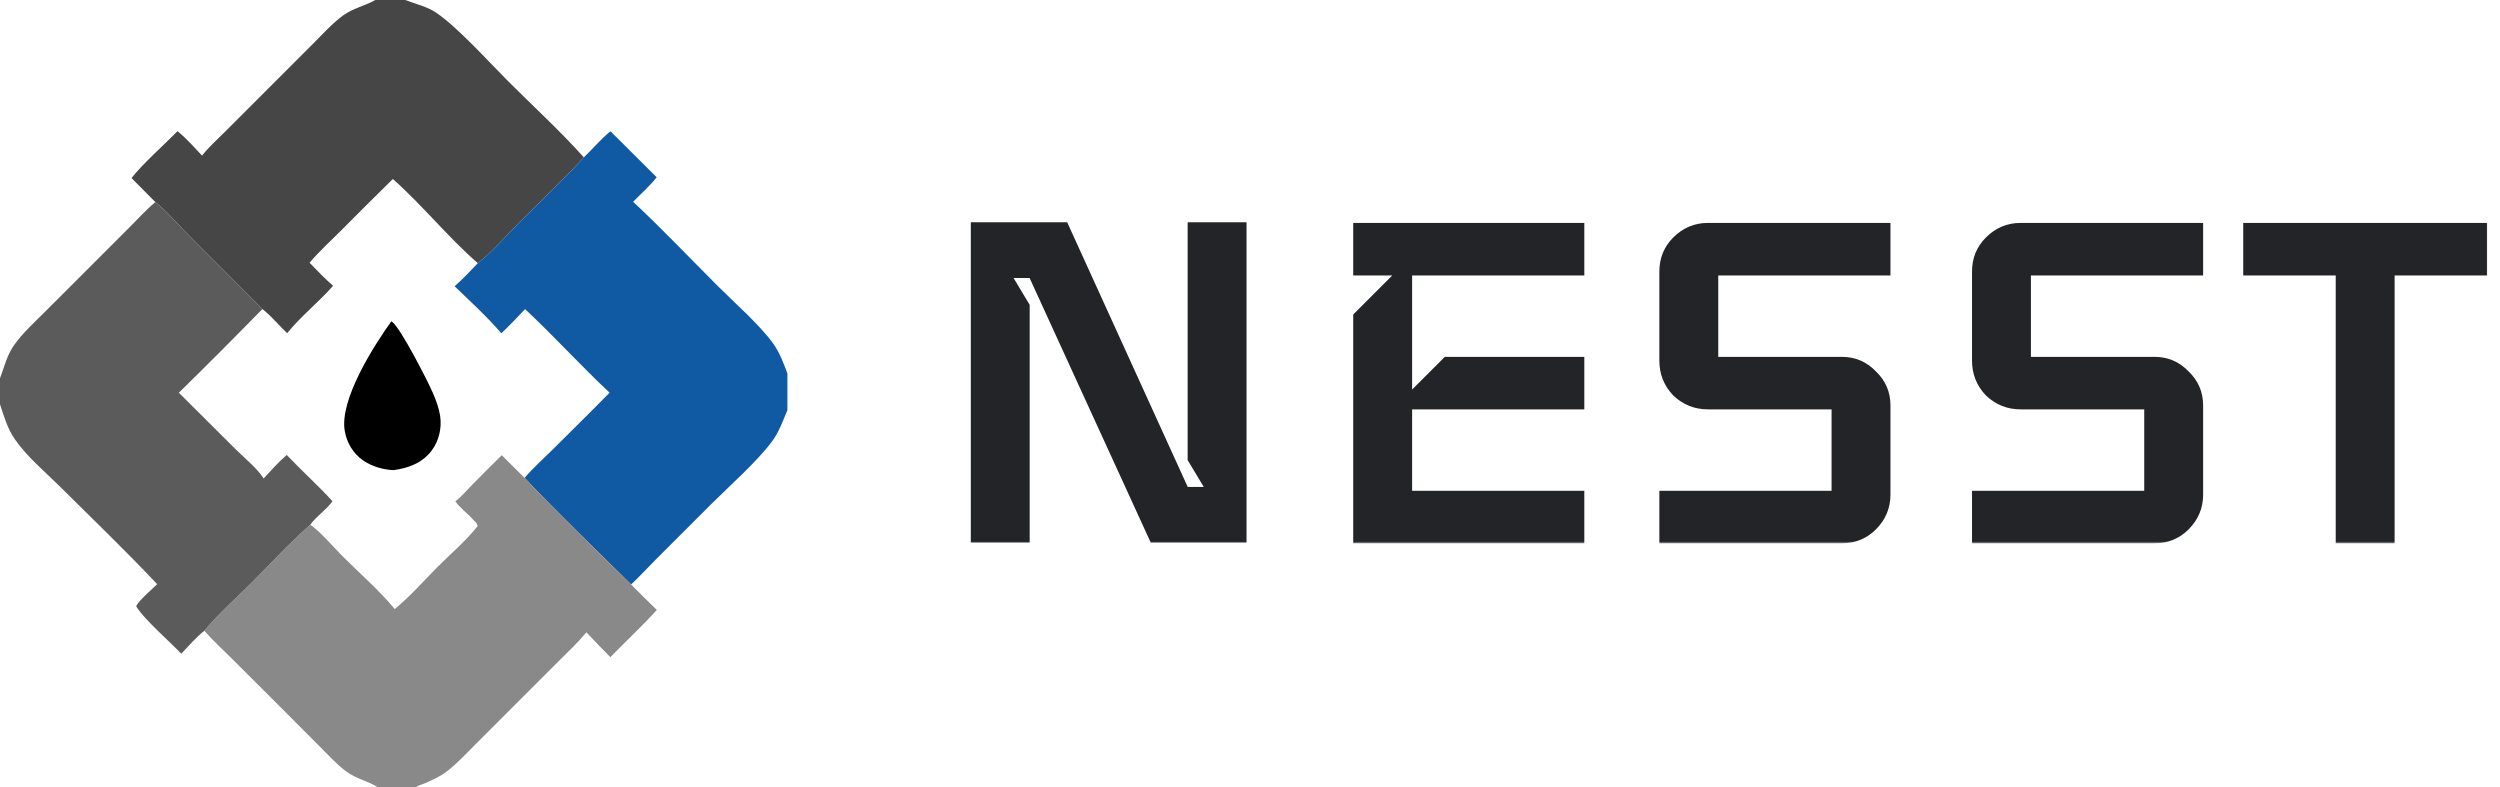
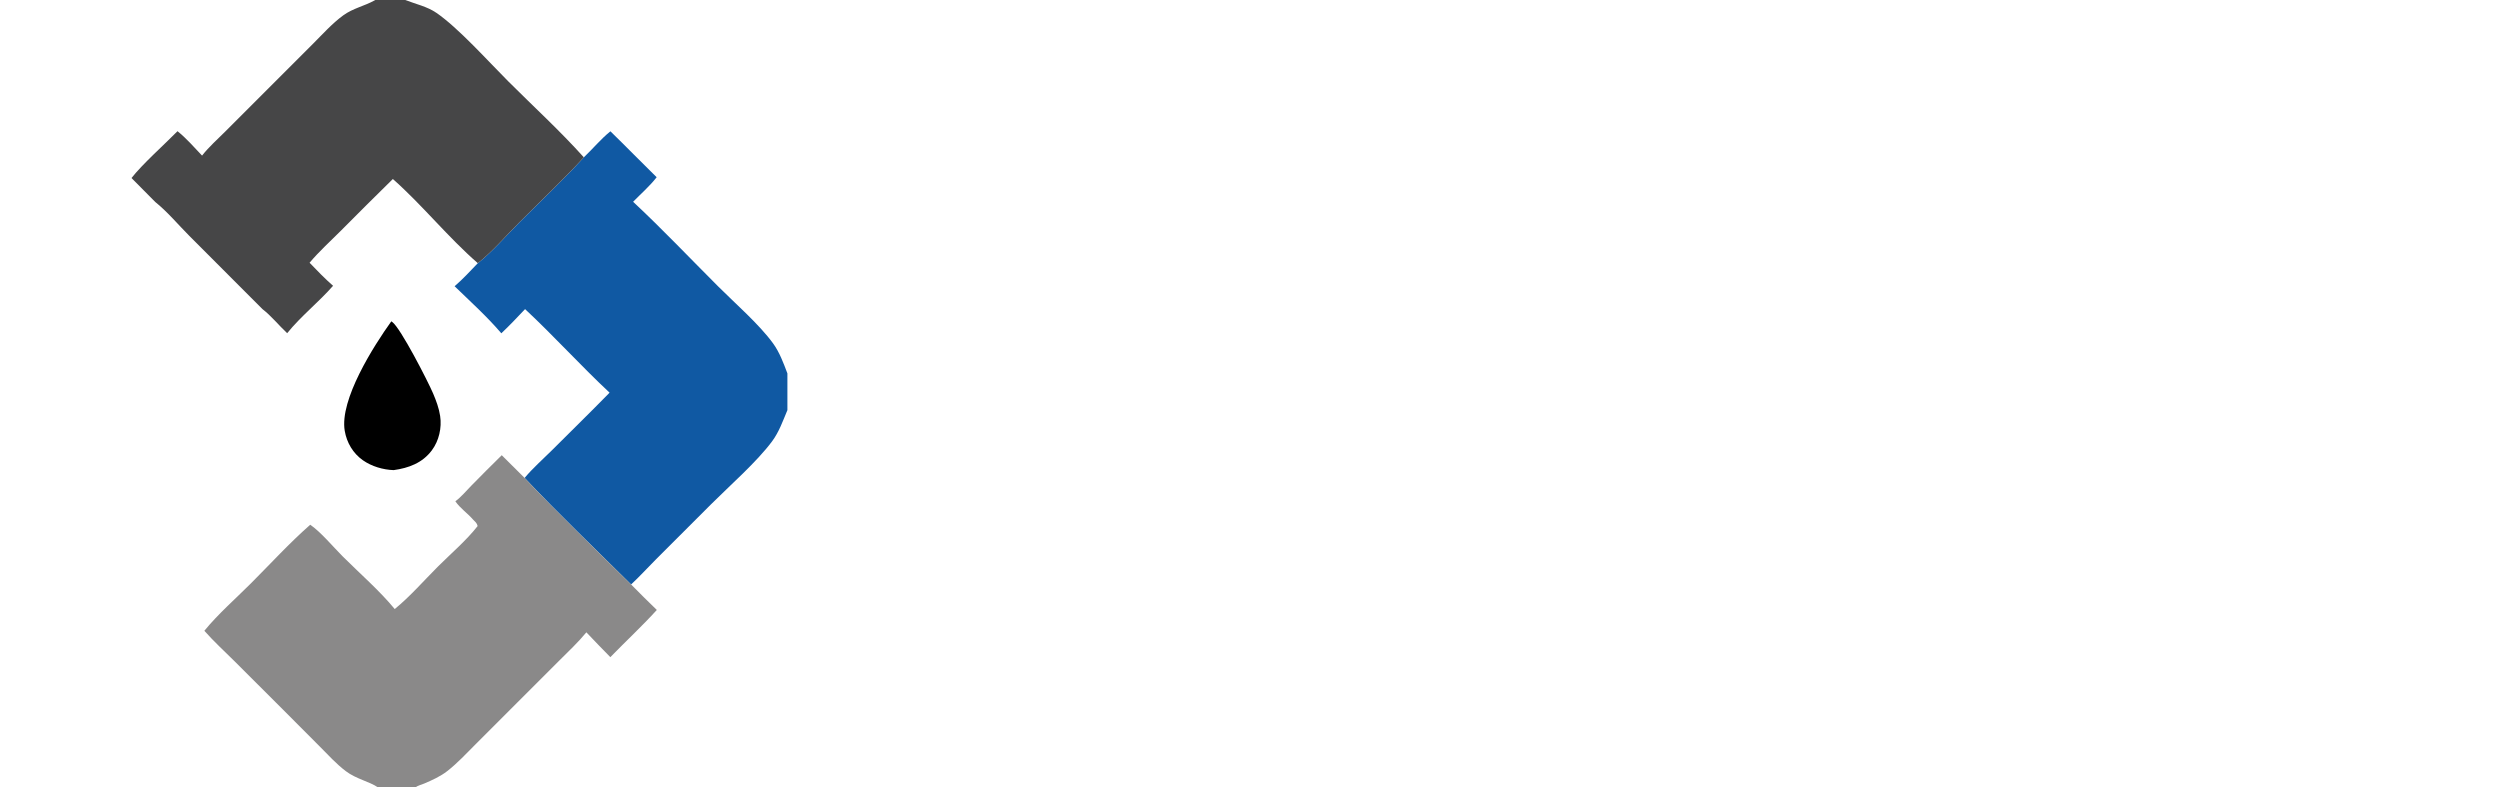
<svg xmlns="http://www.w3.org/2000/svg" width="635" height="200" viewBox="0 0 635 200" fill="none">
  <mask id="path-1-outside-1_2623_17" maskUnits="userSpaceOnUse" x="246" y="56" width="386" height="82" fill="black">
-     <rect fill="white" x="246" y="56" width="386" height="82" />
-     <path d="M315.62 136.838H292.94L262.16 69.608H255.68L260.54 77.708V136.838H247.58V57.458H270.422L301.04 124.688H307.52L302.66 116.588V57.458H315.62V136.838ZM401.417 137H344.717V80.3L356.057 68.96H344.717V57.62H401.417V68.96H357.677V101.36L367.397 91.64H401.417V102.98H357.677V125.66H401.417V137ZM479.177 125.66C479.177 128.792 478.043 131.492 475.775 133.76C473.615 135.92 470.969 137 467.837 137H422.477V125.66H466.217V102.98H433.817C430.685 102.98 427.985 101.9 425.717 99.74C423.557 97.472 422.477 94.772 422.477 91.64V68.96C422.477 65.828 423.557 63.182 425.717 61.022C427.985 58.754 430.685 57.62 433.817 57.62H479.177V68.96H435.437V91.64H467.837C470.969 91.64 473.615 92.774 475.775 95.042C478.043 97.202 479.177 99.848 479.177 102.98V125.66ZM558.595 125.66C558.595 128.792 557.461 131.492 555.193 133.76C553.033 135.92 550.387 137 547.255 137H501.895V125.66H545.635V102.98H513.235C510.103 102.98 507.403 101.9 505.135 99.74C502.975 97.472 501.895 94.772 501.895 91.64V68.96C501.895 65.828 502.975 63.182 505.135 61.022C507.403 58.754 510.103 57.62 513.235 57.62H558.595V68.96H514.855V91.64H547.255C550.387 91.64 553.033 92.774 555.193 95.042C557.461 97.202 558.595 99.848 558.595 102.98V125.66ZM630.723 68.96H607.233V137H594.273V68.96H570.783V57.62H630.723V68.96Z" />
-   </mask>
-   <path d="M315.62 136.838H292.94L262.16 69.608H255.68L260.54 77.708V136.838H247.58V57.458H270.422L301.04 124.688H307.52L302.66 116.588V57.458H315.62V136.838ZM401.417 137H344.717V80.3L356.057 68.96H344.717V57.62H401.417V68.96H357.677V101.36L367.397 91.64H401.417V102.98H357.677V125.66H401.417V137ZM479.177 125.66C479.177 128.792 478.043 131.492 475.775 133.76C473.615 135.92 470.969 137 467.837 137H422.477V125.66H466.217V102.98H433.817C430.685 102.98 427.985 101.9 425.717 99.74C423.557 97.472 422.477 94.772 422.477 91.64V68.96C422.477 65.828 423.557 63.182 425.717 61.022C427.985 58.754 430.685 57.62 433.817 57.62H479.177V68.96H435.437V91.64H467.837C470.969 91.64 473.615 92.774 475.775 95.042C478.043 97.202 479.177 99.848 479.177 102.98V125.66ZM558.595 125.66C558.595 128.792 557.461 131.492 555.193 133.76C553.033 135.92 550.387 137 547.255 137H501.895V125.66H545.635V102.98H513.235C510.103 102.98 507.403 101.9 505.135 99.74C502.975 97.472 501.895 94.772 501.895 91.64V68.96C501.895 65.828 502.975 63.182 505.135 61.022C507.403 58.754 510.103 57.62 513.235 57.62H558.595V68.96H514.855V91.64H547.255C550.387 91.64 553.033 92.774 555.193 95.042C557.461 97.202 558.595 99.848 558.595 102.98V125.66ZM630.723 68.96H607.233V137H594.273V68.96H570.783V57.62H630.723V68.96Z" fill="#222427" />
-   <path d="M315.62 136.838V137.838H316.62V136.838H315.62ZM292.94 136.838L292.031 137.254L292.298 137.838H292.94V136.838ZM262.16 69.608L263.069 69.192L262.802 68.608H262.16V69.608ZM255.68 69.608V68.608H253.914L254.823 70.123L255.68 69.608ZM260.54 77.708H261.54V77.431L261.397 77.194L260.54 77.708ZM260.54 136.838V137.838H261.54V136.838H260.54ZM247.58 136.838H246.58V137.838H247.58V136.838ZM247.58 57.458V56.458H246.58V57.458H247.58ZM270.422 57.458L271.332 57.044L271.065 56.458H270.422V57.458ZM301.04 124.688L300.13 125.102L300.397 125.688H301.04V124.688ZM307.52 124.688V125.688H309.286L308.377 124.174L307.52 124.688ZM302.66 116.588H301.66V116.865L301.803 117.102L302.66 116.588ZM302.66 57.458V56.458H301.66V57.458H302.66ZM315.62 57.458H316.62V56.458H315.62V57.458ZM315.62 135.838H292.94V137.838H315.62V135.838ZM293.849 136.422L263.069 69.192L261.251 70.024L292.031 137.254L293.849 136.422ZM262.16 68.608H255.68V70.608H262.16V68.608ZM254.823 70.123L259.683 78.222L261.397 77.194L256.537 69.094L254.823 70.123ZM259.54 77.708V136.838H261.54V77.708H259.54ZM260.54 135.838H247.58V137.838H260.54V135.838ZM248.58 136.838V57.458H246.58V136.838H248.58ZM247.58 58.458H270.422V56.458H247.58V58.458ZM269.512 57.873L300.13 125.102L301.95 124.274L271.332 57.044L269.512 57.873ZM301.04 125.688H307.52V123.688H301.04V125.688ZM308.377 124.174L303.517 116.074L301.803 117.102L306.663 125.202L308.377 124.174ZM303.66 116.588V57.458H301.66V116.588H303.66ZM302.66 58.458H315.62V56.458H302.66V58.458ZM314.62 57.458V136.838H316.62V57.458H314.62ZM401.417 137V138H402.417V137H401.417ZM344.717 137H343.717V138H344.717V137ZM344.717 80.3L344.01 79.593L343.717 79.886V80.3H344.717ZM356.057 68.96L356.764 69.667L358.471 67.96H356.057V68.96ZM344.717 68.96H343.717V69.96H344.717V68.96ZM344.717 57.62V56.62H343.717V57.62H344.717ZM401.417 57.62H402.417V56.62H401.417V57.62ZM401.417 68.96V69.96H402.417V68.96H401.417ZM357.677 68.96V67.96H356.677V68.96H357.677ZM357.677 101.36H356.677V103.774L358.384 102.067L357.677 101.36ZM367.397 91.64V90.64H366.983L366.69 90.933L367.397 91.64ZM401.417 91.64H402.417V90.64H401.417V91.64ZM401.417 102.98V103.98H402.417V102.98H401.417ZM357.677 102.98V101.98H356.677V102.98H357.677ZM357.677 125.66H356.677V126.66H357.677V125.66ZM401.417 125.66H402.417V124.66H401.417V125.66ZM401.417 136H344.717V138H401.417V136ZM345.717 137V80.3H343.717V137H345.717ZM345.424 81.007L356.764 69.667L355.35 68.253L344.01 79.593L345.424 81.007ZM356.057 67.96H344.717V69.96H356.057V67.96ZM345.717 68.96V57.62H343.717V68.96H345.717ZM344.717 58.62H401.417V56.62H344.717V58.62ZM400.417 57.62V68.96H402.417V57.62H400.417ZM401.417 67.96H357.677V69.96H401.417V67.96ZM356.677 68.96V101.36H358.677V68.96H356.677ZM358.384 102.067L368.104 92.347L366.69 90.933L356.97 100.653L358.384 102.067ZM367.397 92.64H401.417V90.64H367.397V92.64ZM400.417 91.64V102.98H402.417V91.64H400.417ZM401.417 101.98H357.677V103.98H401.417V101.98ZM356.677 102.98V125.66H358.677V102.98H356.677ZM357.677 126.66H401.417V124.66H357.677V126.66ZM400.417 125.66V137H402.417V125.66H400.417ZM475.775 133.76L476.482 134.467L476.482 134.467L475.775 133.76ZM422.477 137H421.477V138H422.477V137ZM422.477 125.66V124.66H421.477V125.66H422.477ZM466.217 125.66V126.66H467.217V125.66H466.217ZM466.217 102.98H467.217V101.98H466.217V102.98ZM425.717 99.74L424.993 100.43L425.009 100.447L425.027 100.464L425.717 99.74ZM425.717 61.022L426.424 61.729L426.424 61.729L425.717 61.022ZM479.177 57.62H480.177V56.62H479.177V57.62ZM479.177 68.96V69.96H480.177V68.96H479.177ZM435.437 68.96V67.96H434.437V68.96H435.437ZM435.437 91.64H434.437V92.64H435.437V91.64ZM475.775 95.042L475.051 95.732L475.067 95.749L475.085 95.766L475.775 95.042ZM478.177 125.66C478.177 128.52 477.153 130.967 475.068 133.053L476.482 134.467C478.932 132.017 480.177 129.064 480.177 125.66H478.177ZM475.068 133.053C473.1 135.02 470.711 136 467.837 136V138C471.226 138 474.129 136.82 476.482 134.467L475.068 133.053ZM467.837 136H422.477V138H467.837V136ZM423.477 137V125.66H421.477V137H423.477ZM422.477 126.66H466.217V124.66H422.477V126.66ZM467.217 125.66V102.98H465.217V125.66H467.217ZM466.217 101.98H433.817V103.98H466.217V101.98ZM433.817 101.98C430.941 101.98 428.488 100.999 426.406 99.016L425.027 100.464C427.481 102.801 430.428 103.98 433.817 103.98V101.98ZM426.441 99.05C424.458 96.968 423.477 94.515 423.477 91.64H421.477C421.477 95.029 422.655 97.976 424.993 100.43L426.441 99.05ZM423.477 91.64V68.96H421.477V91.64H423.477ZM423.477 68.96C423.477 66.086 424.457 63.696 426.424 61.729L425.01 60.315C422.657 62.668 421.477 65.57 421.477 68.96H423.477ZM426.424 61.729C428.509 59.644 430.957 58.62 433.817 58.62V56.62C430.412 56.62 427.46 57.864 425.01 60.315L426.424 61.729ZM433.817 58.62H479.177V56.62H433.817V58.62ZM478.177 57.62V68.96H480.177V57.62H478.177ZM479.177 67.96H435.437V69.96H479.177V67.96ZM434.437 68.96V91.64H436.437V68.96H434.437ZM435.437 92.64H467.837V90.64H435.437V92.64ZM467.837 92.64C470.695 92.64 473.079 93.662 475.051 95.732L476.499 94.352C474.15 91.886 471.242 90.64 467.837 90.64V92.64ZM475.085 95.766C477.155 97.737 478.177 100.122 478.177 102.98H480.177C480.177 99.574 478.931 96.667 476.464 94.318L475.085 95.766ZM478.177 102.98V125.66H480.177V102.98H478.177ZM555.193 133.76L555.9 134.467L555.9 134.467L555.193 133.76ZM501.895 137H500.895V138H501.895V137ZM501.895 125.66V124.66H500.895V125.66H501.895ZM545.635 125.66V126.66H546.635V125.66H545.635ZM545.635 102.98H546.635V101.98H545.635V102.98ZM505.135 99.74L504.411 100.43L504.427 100.447L504.445 100.464L505.135 99.74ZM505.135 61.022L505.842 61.729L505.842 61.729L505.135 61.022ZM558.595 57.62H559.595V56.62H558.595V57.62ZM558.595 68.96V69.96H559.595V68.96H558.595ZM514.855 68.96V67.96H513.855V68.96H514.855ZM514.855 91.64H513.855V92.64H514.855V91.64ZM555.193 95.042L554.469 95.732L554.485 95.749L554.503 95.766L555.193 95.042ZM557.595 125.66C557.595 128.52 556.571 130.967 554.486 133.053L555.9 134.467C558.35 132.017 559.595 129.064 559.595 125.66H557.595ZM554.486 133.053C552.518 135.02 550.129 136 547.255 136V138C550.644 138 553.547 136.82 555.9 134.467L554.486 133.053ZM547.255 136H501.895V138H547.255V136ZM502.895 137V125.66H500.895V137H502.895ZM501.895 126.66H545.635V124.66H501.895V126.66ZM546.635 125.66V102.98H544.635V125.66H546.635ZM545.635 101.98H513.235V103.98H545.635V101.98ZM513.235 101.98C510.359 101.98 507.906 100.999 505.824 99.016L504.445 100.464C506.899 102.801 509.846 103.98 513.235 103.98V101.98ZM505.859 99.05C503.876 96.968 502.895 94.515 502.895 91.64H500.895C500.895 95.029 502.073 97.976 504.411 100.43L505.859 99.05ZM502.895 91.64V68.96H500.895V91.64H502.895ZM502.895 68.96C502.895 66.086 503.875 63.696 505.842 61.729L504.428 60.315C502.075 62.668 500.895 65.57 500.895 68.96H502.895ZM505.842 61.729C507.927 59.644 510.375 58.62 513.235 58.62V56.62C509.83 56.62 506.878 57.864 504.428 60.315L505.842 61.729ZM513.235 58.62H558.595V56.62H513.235V58.62ZM557.595 57.62V68.96H559.595V57.62H557.595ZM558.595 67.96H514.855V69.96H558.595V67.96ZM513.855 68.96V91.64H515.855V68.96H513.855ZM514.855 92.64H547.255V90.64H514.855V92.64ZM547.255 92.64C550.113 92.64 552.497 93.662 554.469 95.732L555.917 94.352C553.568 91.886 550.66 90.64 547.255 90.64V92.64ZM554.503 95.766C556.573 97.737 557.595 100.122 557.595 102.98H559.595C559.595 99.574 558.349 96.667 555.882 94.318L554.503 95.766ZM557.595 102.98V125.66H559.595V102.98H557.595ZM630.723 68.96V69.96H631.723V68.96H630.723ZM607.233 68.96V67.96H606.233V68.96H607.233ZM607.233 137V138H608.233V137H607.233ZM594.273 137H593.273V138H594.273V137ZM594.273 68.96H595.273V67.96H594.273V68.96ZM570.783 68.96H569.783V69.96H570.783V68.96ZM570.783 57.62V56.62H569.783V57.62H570.783ZM630.723 57.62H631.723V56.62H630.723V57.62ZM630.723 67.96H607.233V69.96H630.723V67.96ZM606.233 68.96V137H608.233V68.96H606.233ZM607.233 136H594.273V138H607.233V136ZM595.273 137V68.96H593.273V137H595.273ZM594.273 67.96H570.783V69.96H594.273V67.96ZM571.783 68.96V57.62H569.783V68.96H571.783ZM570.783 58.62H630.723V56.62H570.783V58.62ZM629.723 57.62V68.96H631.723V57.62H629.723Z" fill="#222427" mask="url(#path-1-outside-1_2623_17)" />
+     </mask>
  <g clip-path="url(#clip0_2623_17)">
    <path d="M0 0H95.322H102.948H200V94.847V104.175V200H105.498H96.017H0V102.695V96.079V0ZM39.442 51.313C37.132 53.29 35.041 55.584 32.893 57.738L22.075 68.556L11.384 79.243C8.714 81.908 5.759 84.571 3.578 87.66C1.743 90.26 1.112 93.17 0 96.079V102.695V200H96.017C93.803 198.48 90.508 197.895 87.822 195.861C85.44 194.057 83.373 191.771 81.267 189.658L71.848 180.21L59.574 167.954C57.006 165.409 54.3 162.931 51.909 160.218C55.392 155.951 59.811 152.101 63.712 148.197C68.676 143.23 73.529 137.918 78.798 133.283C80.404 131.081 82.835 129.543 84.455 127.309C80.757 123.255 76.606 119.561 72.835 115.561C70.725 117.353 68.839 119.497 66.972 121.535C65.246 118.863 62.176 116.423 59.898 114.16L45.425 99.753C52.575 92.76 59.654 85.648 66.647 78.499L48.012 59.832C45.257 57.069 42.481 53.734 39.442 51.313ZM160.301 148.455C151.266 139.5 141.982 130.64 133.253 121.393L127.446 115.623C124.834 118.187 122.248 120.776 119.687 123.391C118.437 124.655 117.093 126.298 115.661 127.322C116.872 129.095 118.767 130.362 120.164 131.979C120.696 132.53 121.154 132.849 121.321 133.618C118.445 137.292 114.551 140.596 111.24 143.904C107.679 147.462 104.153 151.521 100.262 154.696C96.522 150.13 91.29 145.557 87.059 141.336C84.716 139 81.426 135.05 78.798 133.283C73.529 137.918 68.676 143.23 63.712 148.197C59.811 152.101 55.392 155.951 51.909 160.218C54.3 162.931 57.006 165.409 59.574 167.954L71.848 180.21L81.267 189.658C83.373 191.771 85.44 194.057 87.822 195.861C90.508 197.895 93.803 198.48 96.017 200H105.498H200V104.175C198.865 106.881 197.882 109.707 196.122 112.082C192.241 117.321 185.326 123.373 180.53 128.167L166.476 142.218C164.419 144.276 162.427 146.477 160.301 148.455ZM0 0V96.079C1.112 93.17 1.743 90.26 3.578 87.66C5.759 84.571 8.714 81.908 11.384 79.243L22.075 68.556L32.893 57.738C35.041 55.584 37.132 53.29 39.442 51.313C42.481 53.734 45.257 57.069 48.012 59.832L66.647 78.499C68.874 80.199 70.861 82.689 72.942 84.631C76.435 80.299 80.928 76.778 84.601 72.591C82.501 70.761 80.563 68.742 78.633 66.736C81.045 63.869 83.936 61.254 86.584 58.604C90.956 54.197 95.357 49.819 99.785 45.469C107.339 52.147 113.748 60.225 121.367 66.85C125.125 63.885 128.495 59.909 131.89 56.508C137.36 51.029 143.064 45.666 148.295 39.962C142.278 33.252 135.443 27.006 129.061 20.624C124.067 15.63 116.385 7.048 110.826 3.249C108.46 1.631 105.581 1.043 102.948 0H95.322H0ZM99.785 45.469C95.357 49.819 90.956 54.197 86.584 58.604C83.936 61.254 81.045 63.869 78.633 66.736C80.563 68.742 82.501 70.761 84.601 72.591C80.928 76.778 76.435 80.299 72.942 84.631C70.861 82.689 68.874 80.199 66.647 78.499C59.654 85.648 52.575 92.76 45.425 99.753L59.898 114.16C62.176 116.423 65.246 118.863 66.972 121.535C68.839 119.497 70.725 117.353 72.835 115.561C76.606 119.561 80.757 123.255 84.455 127.309C82.835 129.543 80.404 131.081 78.798 133.283C81.426 135.05 84.716 139 87.059 141.336C91.29 145.557 96.522 150.13 100.262 154.696C104.153 151.521 107.679 147.462 111.24 143.904C114.551 140.596 118.445 137.292 121.321 133.618C121.154 132.849 120.696 132.53 120.164 131.979C118.767 130.362 116.872 129.095 115.661 127.322C117.093 126.298 118.437 124.655 119.687 123.391C122.248 120.776 124.834 118.187 127.446 115.623L133.253 121.393C135.312 118.918 137.875 116.676 140.166 114.392C145.06 109.515 150 104.675 154.834 99.738C147.486 92.873 140.724 85.375 133.368 78.514C131.393 80.61 129.431 82.676 127.339 84.658C123.735 80.432 119.461 76.575 115.471 72.707C117.561 70.907 119.448 68.831 121.367 66.85C113.748 60.225 107.339 52.147 99.785 45.469ZM102.948 0C105.581 1.043 108.46 1.631 110.826 3.249C116.385 7.048 124.067 15.63 129.061 20.624C135.443 27.006 142.278 33.252 148.295 39.962C150.533 37.848 152.659 35.263 155.044 33.35C159.001 37.198 162.846 41.159 166.792 45.017C165.044 47.272 162.805 49.209 160.81 51.248C168.209 58.162 175.238 65.577 182.402 72.739C186.758 77.093 192.794 82.326 196.349 87.202C197.996 89.462 199.016 92.245 200 94.847V0H102.948Z" fill="#1059A3" />
    <path d="M99.393 81.621C99.478 81.674 99.559 81.73 99.64 81.789C101.759 83.328 108.683 96.827 110.017 99.956C110.792 101.774 111.504 103.702 111.797 105.665C112.246 108.675 111.505 111.956 109.674 114.404C107.283 117.599 103.808 118.877 99.994 119.41C97.292 119.318 94.402 118.468 92.178 116.908C89.67 115.148 88.07 112.431 87.561 109.424C86.223 101.522 94.882 87.917 99.393 81.621Z" fill="black" />
    <path d="M0 0H95.322H102.948C105.581 1.043 108.46 1.631 110.826 3.249C116.385 7.048 124.067 15.63 129.061 20.624C135.443 27.006 142.278 33.252 148.295 39.962C143.064 45.666 137.36 51.029 131.89 56.508C128.495 59.909 125.125 63.885 121.367 66.85C113.748 60.225 107.339 52.147 99.785 45.469C95.357 49.819 90.956 54.197 86.584 58.604C83.936 61.254 81.045 63.869 78.633 66.736C80.563 68.742 82.501 70.761 84.601 72.591C80.928 76.778 76.435 80.299 72.942 84.631C70.861 82.689 68.874 80.199 66.647 78.499L48.012 59.832C45.257 57.069 42.481 53.734 39.442 51.313C37.132 53.29 35.041 55.584 32.893 57.738L22.075 68.556L11.384 79.243C8.714 81.908 5.759 84.571 3.578 87.66C1.743 90.26 1.112 93.17 0 96.079V0ZM0 0V96.079C1.112 93.17 1.743 90.26 3.578 87.66C5.759 84.571 8.714 81.908 11.384 79.243L22.075 68.556L32.893 57.738C35.041 55.584 37.132 53.29 39.442 51.313C37.444 49.266 35.43 47.235 33.401 45.218C36.155 41.706 41.723 36.735 45.085 33.325C47.324 35.098 49.348 37.456 51.324 39.52C53.059 37.31 55.26 35.367 57.246 33.38L67.888 22.732L79.482 11.143C81.926 8.703 84.381 5.947 87.171 3.91C89.681 2.078 92.569 1.547 95.183 0.08L95.322 0H0Z" fill="#464647" />
    <path d="M160.299 148.456C162.425 146.478 164.417 144.277 166.474 142.219L180.528 128.168C185.324 123.374 192.239 117.322 196.12 112.083C197.88 109.708 198.863 106.882 199.998 104.176V200.001H105.496H96.014C93.801 198.481 90.505 197.896 87.82 195.862C85.437 194.058 83.371 191.772 81.264 189.659L71.846 180.211L59.572 167.955C57.003 165.41 54.297 162.932 51.906 160.219C55.389 155.952 59.809 152.102 63.71 148.198C68.674 143.231 73.527 137.919 78.796 133.284C81.424 135.051 84.714 139.001 87.056 141.337C91.288 145.558 96.52 150.131 100.26 154.697C104.151 151.522 107.677 147.463 111.238 143.905C114.549 140.597 118.443 137.293 121.319 133.619C121.152 132.85 120.694 132.531 120.162 131.98C118.765 130.363 116.87 129.096 115.659 127.323C117.091 126.299 118.435 124.656 119.685 123.392C122.245 120.777 124.832 118.188 127.444 115.624L133.251 121.394C141.98 130.641 151.264 139.501 160.299 148.456ZM160.299 148.456C162.468 150.62 164.613 152.817 166.832 154.93C163.062 159.071 158.931 162.903 155.025 166.917C152.992 164.821 150.927 162.749 148.939 160.612C146.823 163.186 144.357 165.488 142.002 167.841L131.317 178.517L120.825 189.017C118.501 191.338 116.209 193.825 113.615 195.851C111.878 197.208 109.759 198.167 107.736 199.026C107.035 199.324 106.095 199.544 105.496 200.001H199.998V104.176C198.863 106.882 197.88 109.708 196.12 112.083C192.239 117.322 185.324 123.374 180.528 128.168L166.474 142.219C164.417 144.277 162.425 146.478 160.299 148.456Z" fill="#8A8989" />
-     <path d="M39.442 51.312C42.481 53.734 45.257 57.069 48.012 59.831L66.647 78.499C59.654 85.648 52.575 92.759 45.425 99.752L59.898 114.16C62.176 116.423 65.246 118.863 66.972 121.535C68.839 119.497 70.725 117.353 72.835 115.561C76.606 119.561 80.757 123.255 84.455 127.309C82.835 129.543 80.404 131.081 78.798 133.283C73.529 137.918 68.676 143.23 63.712 148.197C59.811 152.101 55.392 155.951 51.909 160.218C54.3 162.931 57.006 165.409 59.574 167.954L71.848 180.21L81.267 189.658C83.373 191.771 85.44 194.057 87.822 195.861C90.508 197.895 93.803 198.48 96.017 200H0V102.695V96.079C1.112 93.17 1.743 90.26 3.578 87.66C5.759 84.571 8.714 81.908 11.384 79.242L22.075 68.556L32.893 57.738C35.041 55.584 37.132 53.289 39.442 51.312ZM0 102.695V200H96.017C93.803 198.48 90.508 197.895 87.822 195.861C85.44 194.057 83.373 191.771 81.267 189.658L71.848 180.21L59.574 167.954C57.006 165.409 54.3 162.931 51.909 160.218C49.795 161.837 47.906 164.125 46.04 166.04C43.117 162.954 36.502 157.227 34.598 154.008C34.973 152.773 38.832 149.449 39.926 148.386C31.98 139.936 23.533 131.856 15.312 123.669C11.451 119.826 6.853 116.042 3.768 111.561C1.875 108.812 1.036 105.815 0 102.695Z" fill="#5C5B5B" />
  </g>
  <defs>
    <clipPath id="clip0_2623_17">
      <rect width="200" height="200" fill="white" />
    </clipPath>
  </defs>
</svg>